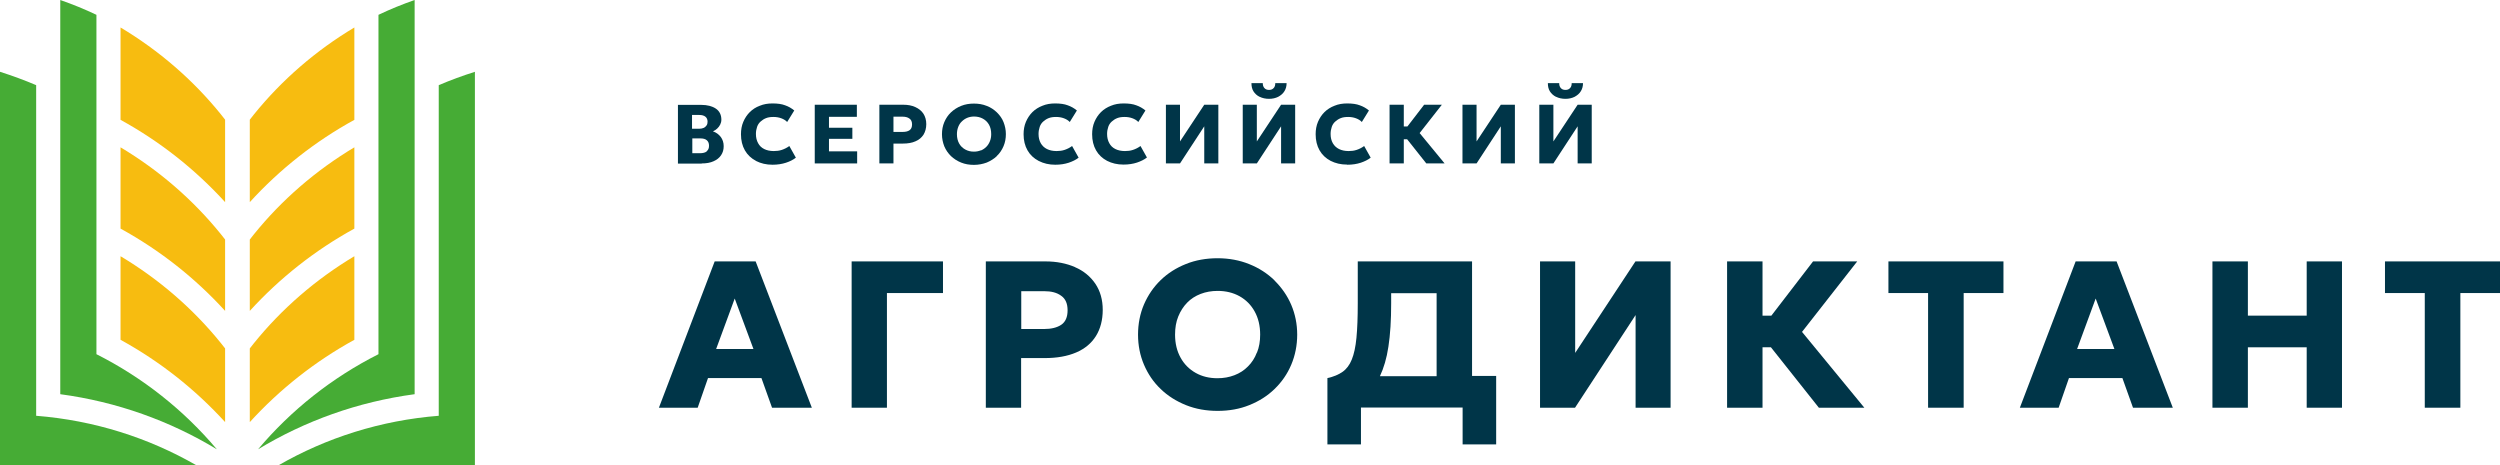
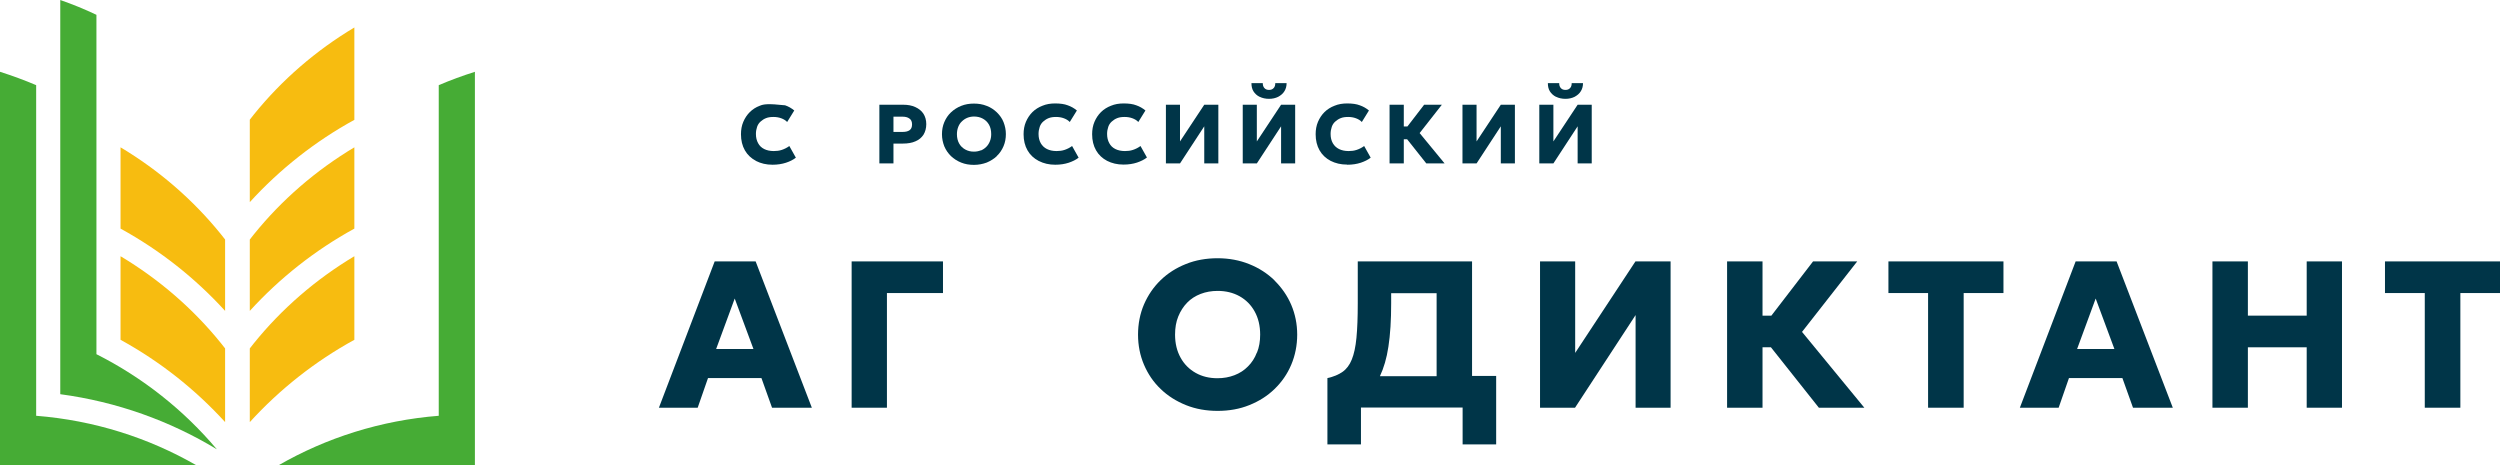
<svg xmlns="http://www.w3.org/2000/svg" width="258" height="48" viewBox="0 0 258 48" fill="none">
  <g clip-path="url(#clip0_412_4840)">
    <path d="M45.278 40.428V42.908C39.283 43.383 33.678 45.179 28.747 48.015H49.01V7.409C47.751 7.81 46.492 8.27 45.278 8.789V40.413V40.428Z" fill="#46AC35" />
-     <path d="M42.79 0.089V0C41.516 0.445 40.272 0.95 39.058 1.529V36.553C34.262 38.973 30.035 42.328 26.633 46.367C31.459 43.442 36.93 41.467 42.79 40.681V0.089Z" fill="#46AC35" />
    <path d="M3.732 40.428V42.908C9.727 43.383 15.332 45.179 20.264 48.015H0V7.409C1.259 7.81 2.518 8.27 3.732 8.789V40.413V40.428Z" fill="#46AC35" />
    <path d="M6.22 0.089V0C7.494 0.445 8.738 0.95 9.952 1.529V36.553C14.748 38.973 18.975 42.328 22.377 46.367C17.551 43.442 12.08 41.467 6.22 40.681V0.089Z" fill="#46AC35" />
    <path d="M26.199 35.425C26.049 35.603 25.914 35.781 25.779 35.959V43.561C28.866 40.176 32.509 37.295 36.57 35.068V26.442C32.599 28.818 29.076 31.861 26.199 35.425Z" fill="#F7BC10" />
    <path d="M26.199 24.186C26.049 24.364 25.914 24.542 25.779 24.72V32.084C28.866 28.699 32.509 25.819 36.57 23.592V15.203C32.599 17.579 29.076 20.622 26.199 24.186Z" fill="#F7BC10" />
    <path d="M26.199 11.818C26.049 11.996 25.914 12.175 25.779 12.353V20.86C28.866 17.475 32.509 14.595 36.57 12.368V2.836C32.599 5.211 29.076 8.255 26.199 11.818Z" fill="#F7BC10" />
    <path d="M22.811 35.425C22.961 35.603 23.096 35.781 23.231 35.959V43.561C20.144 40.176 16.502 37.295 12.44 35.068V26.442C16.412 28.818 19.934 31.861 22.811 35.425Z" fill="#F7BC10" />
    <path d="M22.811 24.186C22.961 24.364 23.096 24.542 23.231 24.72V32.084C20.144 28.699 16.502 25.819 12.44 23.592V15.203C16.412 17.579 19.934 20.622 22.811 24.186Z" fill="#F7BC10" />
-     <path d="M22.811 11.818C22.961 11.996 23.096 12.175 23.231 12.353V20.86C20.144 17.475 16.502 14.595 12.44 12.368V2.836C16.412 5.211 19.934 8.255 22.811 11.818Z" fill="#F7BC10" />
    <path d="M73.755 26.977L68 42.076H72.001L73.066 39.018H78.581L79.675 42.076H83.782L77.982 26.977H73.755ZM73.905 36.019L75.823 30.808L77.757 36.019H73.905Z" fill="#003548" />
    <path d="M87.889 42.076H91.531V30.243H97.316V26.977H87.889V42.076Z" fill="#003548" />
-     <path d="M110.955 27.571C110.071 27.185 109.051 26.977 107.897 26.977H101.737V42.076H105.379V36.954H107.807C109.081 36.954 110.16 36.761 111.06 36.375C111.959 35.989 112.633 35.425 113.098 34.683C113.563 33.94 113.802 33.02 113.802 31.98C113.802 30.941 113.548 30.035 113.038 29.278C112.529 28.536 111.839 27.957 110.94 27.571H110.955ZM109.531 33.51C109.096 33.807 108.497 33.955 107.732 33.955H105.394V30.05H107.762C108.497 30.05 109.081 30.199 109.516 30.526C109.966 30.837 110.175 31.342 110.175 32.025C110.175 32.708 109.966 33.213 109.531 33.51Z" fill="#003548" />
    <path d="M131.533 28.937C130.799 28.224 129.929 27.66 128.925 27.259C127.936 26.858 126.827 26.65 125.658 26.65C124.489 26.65 123.38 26.843 122.391 27.244C121.386 27.645 120.517 28.195 119.783 28.907C119.048 29.62 118.479 30.451 118.059 31.416C117.654 32.366 117.445 33.421 117.445 34.534C117.445 35.648 117.654 36.687 118.059 37.637C118.464 38.587 119.033 39.434 119.783 40.146C120.517 40.859 121.401 41.408 122.391 41.809C123.395 42.21 124.474 42.403 125.658 42.403C126.842 42.403 127.936 42.21 128.925 41.809C129.929 41.408 130.799 40.859 131.533 40.146C132.268 39.434 132.852 38.602 133.257 37.637C133.661 36.687 133.871 35.633 133.871 34.534C133.871 33.435 133.661 32.411 133.257 31.461C132.852 30.511 132.268 29.679 131.533 28.952V28.937ZM129.705 36.39C129.495 36.954 129.18 37.429 128.79 37.815C128.401 38.216 127.936 38.513 127.396 38.721C126.857 38.929 126.272 39.033 125.643 39.033C124.804 39.033 124.054 38.855 123.395 38.483C122.735 38.112 122.211 37.593 121.836 36.91C121.461 36.242 121.266 35.44 121.266 34.534C121.266 33.836 121.371 33.213 121.596 32.663C121.821 32.114 122.121 31.639 122.51 31.238C122.9 30.837 123.365 30.54 123.904 30.332C124.444 30.125 125.028 30.021 125.658 30.021C126.497 30.021 127.247 30.199 127.921 30.57C128.581 30.941 129.105 31.461 129.48 32.144C129.854 32.812 130.049 33.614 130.049 34.534C130.049 35.217 129.944 35.841 129.72 36.39H129.705Z" fill="#003548" />
    <path d="M151.916 26.977H140.121V31.297C140.121 32.737 140.076 33.925 139.986 34.861C139.896 35.796 139.731 36.553 139.506 37.102C139.282 37.666 138.952 38.097 138.547 38.379C138.143 38.661 137.618 38.884 136.989 39.018V45.862H140.451V42.061H150.942V45.862H154.404V38.795H151.916V26.962V26.977ZM142.414 38.81C142.804 37.978 143.104 36.984 143.283 35.781C143.478 34.534 143.568 33.034 143.568 31.312V30.258H148.259V38.825H142.414V38.81Z" fill="#003548" />
    <path d="M162.558 36.42V26.977H158.931V42.076H162.543L168.793 32.515V42.076H172.405V26.977H168.778L162.558 36.42Z" fill="#003548" />
    <path d="M191.664 26.977H187.108L182.806 32.574H181.892V26.977H178.235V42.076H181.892V35.841H182.761L187.707 42.076H192.399L185.969 34.252L191.664 26.977Z" fill="#003548" />
    <path d="M194.886 30.243H198.978V42.076H202.65V30.243H206.757V26.977H194.886V30.243Z" fill="#003548" />
    <path d="M214.206 26.977L208.45 42.076H212.452L213.516 39.018H219.032L220.126 42.076H224.233L218.432 26.977H214.206ZM214.356 36.019L216.274 30.808L218.207 36.019H214.356Z" fill="#003548" />
    <path d="M238.051 32.574H231.981V26.977H228.324V42.076H231.981V35.841H238.051V42.076H241.693V26.977H238.051V32.574Z" fill="#003548" />
    <path d="M246.13 26.977V30.243H250.237V42.076H253.909V30.243H258V26.977H246.13Z" fill="#003548" />
-     <path d="M72.436 16.866C72.901 16.866 73.305 16.792 73.635 16.643C73.98 16.495 74.235 16.287 74.415 16.02C74.594 15.752 74.684 15.456 74.684 15.084C74.684 14.713 74.579 14.401 74.385 14.134C74.175 13.867 73.92 13.674 73.575 13.555C73.74 13.481 73.89 13.392 74.01 13.273C74.145 13.154 74.235 13.021 74.325 12.857C74.4 12.709 74.445 12.531 74.445 12.352C74.445 11.848 74.25 11.462 73.875 11.209C73.5 10.957 72.991 10.823 72.361 10.823H69.963V16.881H72.406L72.436 16.866ZM72.946 15.619C72.781 15.752 72.541 15.812 72.226 15.812H71.447V14.283H72.271C72.571 14.283 72.796 14.342 72.946 14.476C73.096 14.609 73.171 14.787 73.171 15.04C73.171 15.292 73.096 15.485 72.931 15.604L72.946 15.619ZM71.447 11.863H72.151C72.436 11.863 72.646 11.922 72.796 12.041C72.946 12.159 73.021 12.338 73.021 12.56C73.021 12.709 72.991 12.842 72.916 12.946C72.841 13.05 72.751 13.139 72.616 13.199C72.481 13.258 72.331 13.288 72.151 13.288H71.417V11.863H71.447Z" fill="#003548" />
-     <path d="M78.026 16.614C78.521 16.866 79.076 17 79.72 17C80.245 17 80.709 16.925 81.114 16.792C81.519 16.658 81.848 16.495 82.133 16.272L81.459 15.069C81.219 15.248 80.949 15.381 80.679 15.47C80.41 15.559 80.14 15.589 79.855 15.589C79.465 15.589 79.136 15.515 78.866 15.381C78.596 15.248 78.371 15.04 78.236 14.773C78.087 14.505 78.011 14.194 78.011 13.822C78.011 13.555 78.056 13.318 78.131 13.095C78.206 12.872 78.326 12.694 78.491 12.546C78.656 12.397 78.836 12.278 79.061 12.189C79.285 12.1 79.54 12.07 79.825 12.07C80.11 12.07 80.38 12.115 80.619 12.204C80.859 12.293 81.069 12.412 81.234 12.59L81.968 11.402C81.683 11.165 81.369 10.987 81.024 10.868C80.679 10.734 80.245 10.675 79.72 10.675C79.24 10.675 78.806 10.749 78.416 10.912C78.011 11.061 77.667 11.284 77.382 11.566C77.097 11.848 76.872 12.189 76.708 12.575C76.543 12.961 76.468 13.392 76.468 13.852C76.468 14.491 76.603 15.04 76.872 15.515C77.142 15.99 77.532 16.346 78.011 16.599L78.026 16.614Z" fill="#003548" />
-     <path d="M88.458 15.619H85.55V14.327H87.963V13.184H85.55V12.056H88.428V10.809H84.082V16.866H88.458V15.619Z" fill="#003548" />
+     <path d="M78.026 16.614C78.521 16.866 79.076 17 79.72 17C80.245 17 80.709 16.925 81.114 16.792C81.519 16.658 81.848 16.495 82.133 16.272L81.459 15.069C81.219 15.248 80.949 15.381 80.679 15.47C80.41 15.559 80.14 15.589 79.855 15.589C79.465 15.589 79.136 15.515 78.866 15.381C78.596 15.248 78.371 15.04 78.236 14.773C78.087 14.505 78.011 14.194 78.011 13.822C78.011 13.555 78.056 13.318 78.131 13.095C78.206 12.872 78.326 12.694 78.491 12.546C78.656 12.397 78.836 12.278 79.061 12.189C79.285 12.1 79.54 12.07 79.825 12.07C80.11 12.07 80.38 12.115 80.619 12.204C80.859 12.293 81.069 12.412 81.234 12.59L81.968 11.402C81.683 11.165 81.369 10.987 81.024 10.868C79.24 10.675 78.806 10.749 78.416 10.912C78.011 11.061 77.667 11.284 77.382 11.566C77.097 11.848 76.872 12.189 76.708 12.575C76.543 12.961 76.468 13.392 76.468 13.852C76.468 14.491 76.603 15.04 76.872 15.515C77.142 15.99 77.532 16.346 78.011 16.599L78.026 16.614Z" fill="#003548" />
    <path d="M92.205 16.866V14.817H93.179C93.689 14.817 94.124 14.743 94.483 14.58C94.843 14.431 95.113 14.194 95.308 13.897C95.487 13.6 95.592 13.229 95.592 12.813C95.592 12.397 95.487 12.026 95.293 11.729C95.098 11.432 94.813 11.21 94.453 11.046C94.094 10.883 93.689 10.809 93.224 10.809H90.751V16.866H92.22H92.205ZM92.205 12.041H93.149C93.434 12.041 93.674 12.1 93.854 12.234C94.034 12.353 94.124 12.56 94.124 12.843C94.124 13.125 94.034 13.318 93.869 13.437C93.704 13.555 93.464 13.615 93.149 13.615H92.205V12.056V12.041Z" fill="#003548" />
    <path d="M102.876 16.094C103.176 15.812 103.401 15.471 103.566 15.085C103.731 14.699 103.806 14.283 103.806 13.838C103.806 13.392 103.716 12.991 103.566 12.605C103.416 12.219 103.176 11.893 102.876 11.596C102.577 11.313 102.232 11.076 101.827 10.928C101.423 10.764 100.988 10.69 100.508 10.69C100.029 10.69 99.594 10.764 99.189 10.928C98.785 11.091 98.44 11.313 98.14 11.596C97.84 11.878 97.616 12.219 97.451 12.605C97.286 12.991 97.211 13.407 97.211 13.852C97.211 14.298 97.301 14.713 97.451 15.1C97.616 15.486 97.84 15.812 98.14 16.109C98.44 16.391 98.785 16.614 99.189 16.777C99.594 16.941 100.029 17.015 100.508 17.015C100.988 17.015 101.423 16.926 101.827 16.777C102.217 16.614 102.577 16.391 102.876 16.109V16.094ZM101.213 15.515C101.003 15.604 100.763 15.649 100.508 15.649C100.164 15.649 99.879 15.575 99.609 15.426C99.339 15.278 99.129 15.07 98.98 14.803C98.83 14.535 98.755 14.209 98.755 13.852C98.755 13.57 98.8 13.333 98.89 13.095C98.98 12.872 99.099 12.679 99.264 12.531C99.429 12.368 99.609 12.249 99.819 12.16C100.044 12.071 100.268 12.026 100.523 12.026C100.868 12.026 101.168 12.1 101.437 12.249C101.707 12.397 101.917 12.605 102.067 12.872C102.217 13.14 102.292 13.466 102.292 13.838C102.292 14.12 102.247 14.357 102.157 14.58C102.067 14.803 101.947 14.995 101.782 15.159C101.617 15.322 101.437 15.441 101.228 15.53L101.213 15.515Z" fill="#003548" />
    <path d="M107.208 16.614C107.702 16.866 108.257 17 108.901 17C109.426 17 109.891 16.925 110.295 16.792C110.685 16.658 111.03 16.495 111.314 16.272L110.64 15.069C110.4 15.248 110.13 15.381 109.861 15.47C109.591 15.559 109.321 15.589 109.036 15.589C108.647 15.589 108.317 15.515 108.047 15.381C107.777 15.248 107.552 15.04 107.403 14.773C107.253 14.505 107.178 14.194 107.178 13.822C107.178 13.555 107.223 13.318 107.298 13.095C107.373 12.872 107.493 12.694 107.657 12.546C107.822 12.397 108.002 12.278 108.227 12.189C108.452 12.1 108.707 12.07 108.991 12.07C109.276 12.07 109.546 12.115 109.786 12.204C110.025 12.293 110.235 12.412 110.4 12.59L111.135 11.402C110.85 11.165 110.535 10.987 110.19 10.868C109.846 10.734 109.411 10.675 108.886 10.675C108.407 10.675 107.972 10.749 107.582 10.912C107.193 11.061 106.833 11.284 106.548 11.566C106.264 11.848 106.039 12.189 105.874 12.575C105.709 12.961 105.634 13.392 105.634 13.852C105.634 14.491 105.769 15.04 106.039 15.515C106.308 15.99 106.698 16.346 107.178 16.599L107.208 16.614Z" fill="#003548" />
    <path d="M118.374 16.272L117.699 15.069C117.459 15.248 117.19 15.381 116.92 15.47C116.65 15.559 116.38 15.589 116.095 15.589C115.706 15.589 115.376 15.515 115.106 15.381C114.837 15.248 114.612 15.04 114.477 14.773C114.327 14.505 114.252 14.194 114.252 13.822C114.252 13.555 114.297 13.318 114.372 13.095C114.447 12.872 114.567 12.694 114.732 12.546C114.896 12.397 115.076 12.278 115.301 12.189C115.526 12.1 115.781 12.07 116.066 12.07C116.35 12.07 116.62 12.115 116.86 12.204C117.1 12.293 117.31 12.412 117.474 12.59L118.209 11.402C117.924 11.165 117.609 10.987 117.265 10.868C116.92 10.734 116.485 10.675 115.961 10.675C115.481 10.675 115.046 10.749 114.657 10.912C114.267 11.061 113.907 11.284 113.623 11.566C113.338 11.848 113.113 12.189 112.948 12.575C112.783 12.961 112.708 13.392 112.708 13.852C112.708 14.491 112.843 15.04 113.113 15.515C113.383 15.99 113.772 16.346 114.252 16.599C114.747 16.851 115.301 16.985 115.946 16.985C116.47 16.985 116.935 16.91 117.339 16.777C117.729 16.643 118.074 16.48 118.359 16.257L118.374 16.272Z" fill="#003548" />
    <path d="M124.279 13.036V16.866H125.733V10.809H124.279L121.776 14.595V10.809H120.322V16.866H121.776L124.279 13.036Z" fill="#003548" />
    <path d="M130.004 9.992C130.274 10.126 130.604 10.2 130.963 10.2C131.323 10.2 131.638 10.126 131.908 9.992C132.177 9.844 132.402 9.665 132.552 9.413C132.702 9.175 132.777 8.893 132.777 8.582H131.608C131.608 8.789 131.563 8.968 131.443 9.086C131.323 9.22 131.173 9.279 130.963 9.279C130.754 9.279 130.604 9.22 130.484 9.086C130.364 8.953 130.319 8.789 130.319 8.582H129.15C129.15 8.908 129.21 9.19 129.36 9.428C129.51 9.665 129.719 9.858 129.989 9.992H130.004Z" fill="#003548" />
    <path d="M132.208 13.036V16.866H133.661V10.809H132.208L129.705 14.595V10.809H128.251V16.866H129.705L132.208 13.036Z" fill="#003548" />
    <path d="M139.042 17C139.567 17 140.031 16.925 140.436 16.792C140.826 16.658 141.17 16.495 141.455 16.272L140.781 15.069C140.541 15.248 140.271 15.381 140.001 15.47C139.731 15.559 139.462 15.589 139.177 15.589C138.787 15.589 138.457 15.515 138.188 15.381C137.918 15.248 137.693 15.04 137.543 14.773C137.393 14.505 137.318 14.194 137.318 13.822C137.318 13.555 137.363 13.318 137.438 13.095C137.513 12.872 137.633 12.694 137.798 12.546C137.963 12.397 138.143 12.278 138.368 12.189C138.592 12.1 138.847 12.07 139.132 12.07C139.417 12.07 139.686 12.115 139.926 12.204C140.166 12.293 140.376 12.412 140.541 12.59L141.275 11.402C140.99 11.165 140.676 10.987 140.331 10.868C139.986 10.734 139.552 10.675 139.027 10.675C138.547 10.675 138.113 10.749 137.723 10.912C137.333 11.061 136.974 11.284 136.689 11.566C136.404 11.848 136.179 12.189 136.014 12.575C135.85 12.961 135.775 13.392 135.775 13.852C135.775 14.491 135.91 15.04 136.179 15.515C136.449 15.99 136.839 16.346 137.318 16.599C137.813 16.851 138.368 16.985 139.012 16.985L139.042 17Z" fill="#003548" />
    <path d="M144.872 14.372H145.217L147.195 16.866H147.21H149.084L146.506 13.733L148.799 10.809H146.97L145.247 13.05H144.872V10.809H143.403V16.866H144.872V14.372Z" fill="#003548" />
    <path d="M152.381 14.595V10.809H150.927V16.866H152.381L154.884 13.036V16.866H156.338V10.809H154.884L152.381 14.595Z" fill="#003548" />
    <path d="M160.594 9.992C160.864 10.126 161.194 10.2 161.554 10.2C161.913 10.2 162.228 10.126 162.498 9.992C162.768 9.844 162.992 9.665 163.142 9.413C163.292 9.175 163.367 8.893 163.367 8.582H162.198C162.198 8.789 162.153 8.968 162.033 9.086C161.913 9.22 161.763 9.279 161.554 9.279C161.344 9.279 161.194 9.22 161.074 9.086C160.954 8.953 160.909 8.789 160.909 8.582H159.74C159.74 8.908 159.8 9.19 159.95 9.428C160.1 9.665 160.31 9.858 160.579 9.992H160.594Z" fill="#003548" />
    <path d="M162.812 13.036V16.866H164.266V10.809H162.812L160.31 14.595V10.809H158.856V16.866H160.31L162.812 13.036Z" fill="#003548" />
  </g>
  <defs>
    <clipPath id="clip0_412_4840">
      <rect width="258" height="48" fill="white" />
    </clipPath>
  </defs>
</svg>